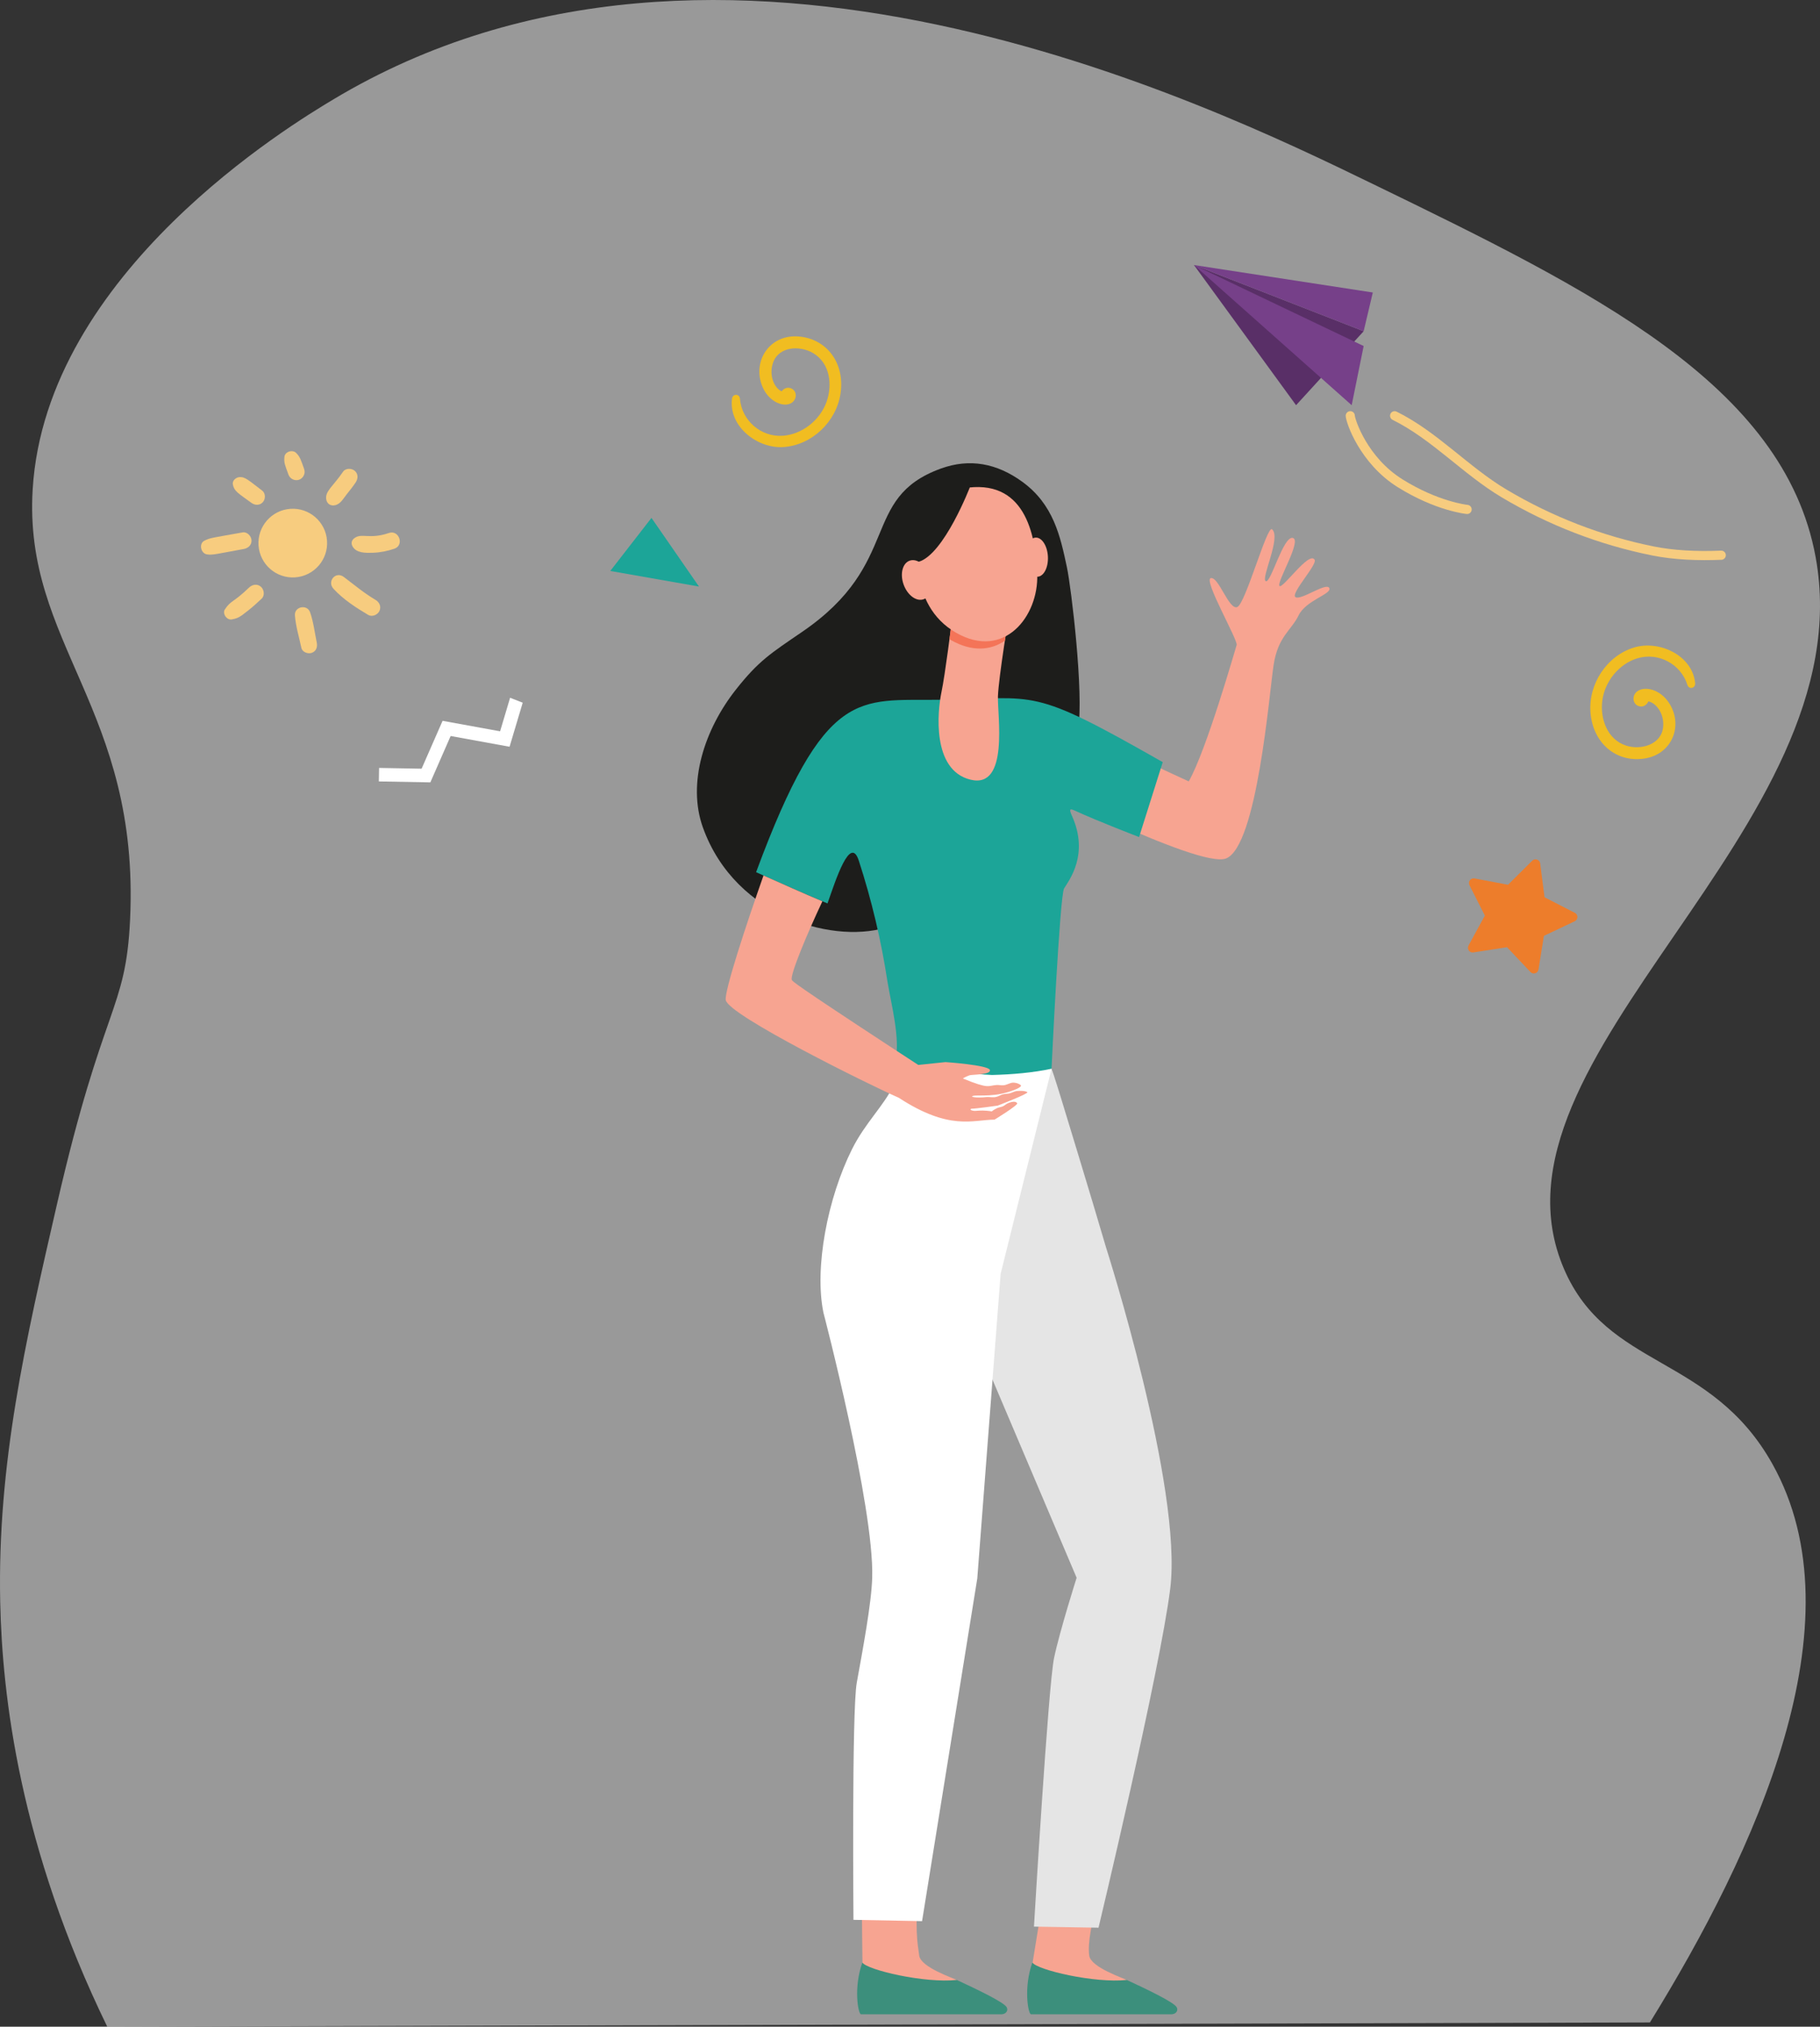
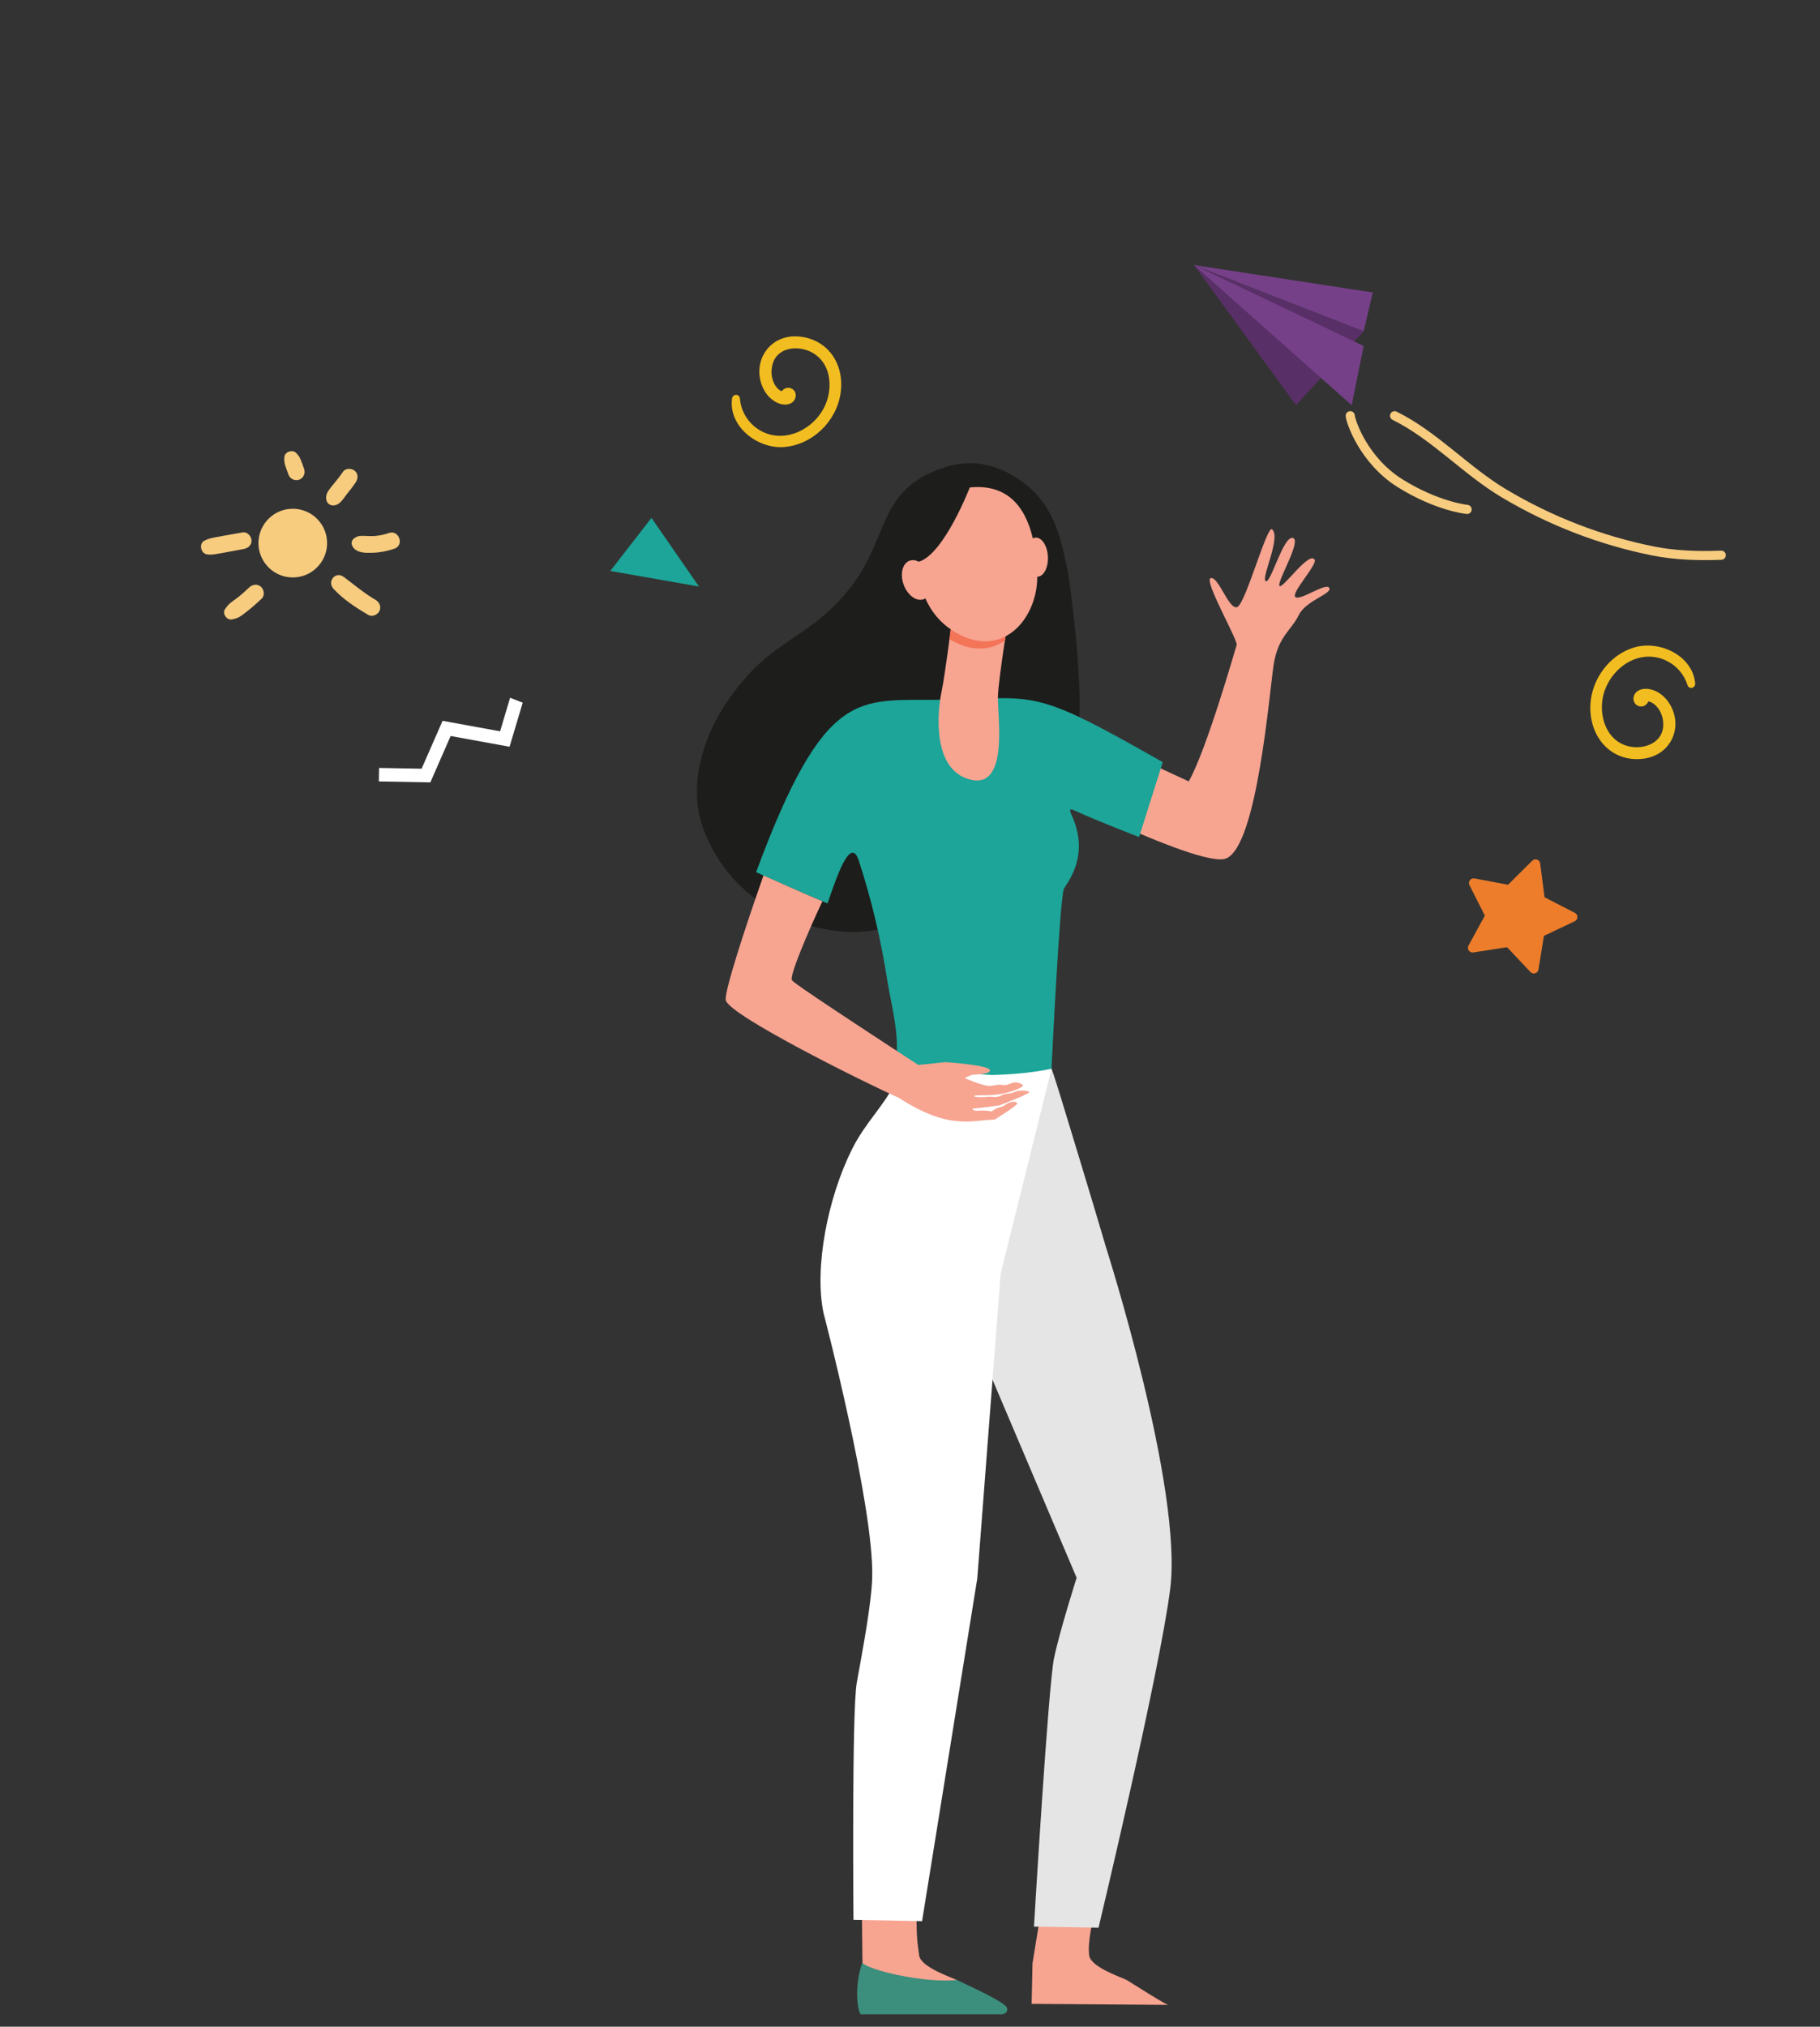
<svg xmlns="http://www.w3.org/2000/svg" id="Calque_2" viewBox="0 0 1414.13 1574">
  <rect x="0" y="0" width="1414.13" height="1574" fill="#333333" stroke="none" />
  <defs>
    <style>.cls-1{fill:#f1bd21;}.cls-1,.cls-2,.cls-3,.cls-4,.cls-5,.cls-6,.cls-7,.cls-8,.cls-9,.cls-10,.cls-11,.cls-12,.cls-13{stroke-width:0px;}.cls-2{fill:#1ca598;}.cls-3{fill:#3c8f7c;}.cls-4{fill:#e5e5e5;}.cls-5{fill:#f7cc7f;}.cls-6{fill:#592f67;}.cls-7{fill:#f7a491;}.cls-8{fill:#1d1d1b;}.cls-9,.cls-11{fill:#fff;}.cls-10{fill:#f47458;}.cls-11{opacity:.5;}.cls-12{fill:#ed7d2b;}.cls-13{fill:#764089;}</style>
  </defs>
  <g id="_Слой_1">
-     <path class="cls-11" d="M1065.97,142.53c169.99,82.6,320.14,155.56,344.76,290.1,38.66,211.32-266.45,388.05-195.5,552.88,33.62,78.11,114,65.96,161.87,151.36,69.16,123.38-13.18,301.15-95.12,433.8l-1198.63,3.33C15.2,1434.03,1.7,1316.91.16,1244.08c-2.26-107.17,19.59-202.23,44.15-309.02,35.97-156.43,53.36-149.3,56.76-220.73,7.79-163.7-82.96-214-75.68-334.25C35.61,211.3,227.37,96.19,258.73,77.37c301.12-180.75,680.68,3.67,807.24,65.17Z" />
    <path class="cls-7" d="M846.32,1518.73c-1.34-9.61,1.67-26.15,9.2-52.01-14.9.03-27.43-6.56-42.66-6.33-4.16,24.33-10.6,64.27-10.6,64.27l-.69,31.58,106.04.8s-.88.45-32.15-19.3c-2.31-1.46-27.85-9.71-29.14-18.99Z" />
-     <path class="cls-3" d="M801.05,1564.34h109.47c4.05-.36,5.04-3.67,3.63-5.7-2.89-4.19-24.24-14.26-38.6-20.94-25.18,2.65-69.43-7.72-73.41-13.55-6.91,19.32-3.35,39.69-1.1,40.19Z" />
    <path class="cls-7" d="M714.21,1518.73c-1.34-9.61-3.62-21.65-.28-53.7-14.9.03-29.08-2.76-44.31-2.53,0,25.02.52,62.15.52,62.15l-.69,31.58,106.05.8s-.88.45-32.15-19.3c-2.31-1.46-27.84-9.71-29.14-18.99Z" />
    <path class="cls-3" d="M668.95,1564.34h109.47c4.05-.36,5.04-3.67,3.63-5.7-2.89-4.19-24.24-14.26-38.6-20.94-25.18,2.65-69.43-7.72-73.41-13.55-6.91,19.32-3.35,39.69-1.1,40.19Z" />
    <path class="cls-7" d="M791.28,603l39.89-42.08s42.7,23.48,92.47,45.92c13.68-23.82,36.01-102.15,37.22-105.89,1.2-3.75-26.16-50.81-20.04-51.99,6.12-1.18,14.07,25.13,20.54,22.46,6.47-2.67,23.1-63.71,27-60.38,7.29,6.23-8.75,37.97-4.91,40.28,3.84,2.31,13.58-35.17,21-33.58,7.42,1.6-12.52,34.13-10.34,37.25,2.19,3.13,23.03-27.39,27.33-20.32,2.34,3.84-19.22,26.57-14.79,29.12,4.44,2.54,23.87-11.78,26.19-7.14,2.32,4.64-18.13,9.47-23.81,21.21-5.68,11.74-16,16.31-19.43,38.5-3.42,22.17-12.79,140.81-36.97,150.34-21.12,8.32-161.34-63.71-161.34-63.71Z" />
    <path class="cls-4" d="M817.05,829.98l-32.35,18.04-65.75,100.54,117.59,276.77s-13.24,41.62-17.56,62.42c-4.52,21.76-15.59,208.5-15.59,208.5l50.16.84s47.65-198.8,55.72-263.32c9.8-78.35-49.87-264.96-49.87-264.96-11.13-38.07-35.11-116.4-35.11-116.4,0,0-5.87-19.08-7.25-22.42Z" />
    <path class="cls-9" d="M704.46,792.22s3.34,23.65-10.03,50.62c-8.15,16.45-22.24,29.34-32.33,49.48-19.09,38.12-29.46,92.27-22.3,127.08,0,0,39.47,150.72,37.9,205.8-.58,20.31-7.55,56.91-12,81.65-3.94,21.87-2.56,184.13-2.56,184.13l53.3,1.03,42.9-266.13,18.14-236.56,39.57-159.34-112.59-37.77Z" />
    <path class="cls-8" d="M829,440.63c-5.17-24.43-10.51-48.95-34.79-66.55-19.64-14.24-40.75-18.31-63.14-10.19-63.41,23-29.3,73.32-107.99,126.96-24.45,16.67-33.73,22.48-51.28,44.69-24.56,31.09-37.99,72.8-25.64,107.13,25.53,71.01,104.65,91.53,146.04,76.47,77.03-28.02,141.21-125.72,145.48-152.38,4.57-28.53-5.35-110.4-8.68-126.13Z" />
    <path class="cls-2" d="M834.88,629.43c17.85,8.25,50.18,20.64,50.18,20.64l18.39-58.17c-103.96-59.14-95.8-49.6-173.83-48.43-62.33.89-88.46-11.01-142.14,133.89,0,0,40.86,18.36,55.49,24.25,6.29-17.91,17.66-53.64,24.29-33.27,10.02,30.77,17.36,61.83,22.27,93.81,3.12,18.96,9.92,43.22,6.35,62.54,0,0,42.45,8.74,74.88,10.16.09,0,.19.01.28,0,15.67-.4,31.71-1.78,46-4.86,0,0,6.36-134.42,9.76-140.03,3.76-6.21,19.65-26.28,6.13-56.29-2.39-5.31-1.75-5.93,1.94-4.23Z" />
    <path class="cls-7" d="M739.38,483.63s-4.96,40.09-7.89,54c-3.06,14.56-7.67,60.43,22.53,67.87,30.2,7.45,20.87-49.9,21.37-64.71.5-14.81,9.06-66.44,9.06-66.44l-45.06,9.27Z" />
    <path class="cls-10" d="M737.74,496.43c.31.18.59.38.91.56,16.69,9.57,31.22,8.06,42.12.61,1.95-12.82,3.67-23.24,3.67-23.24l-45.06,9.27s-.66,5.34-1.64,12.79Z" />
    <path class="cls-7" d="M748.46,379.24s-17.7,4.98-27.9,22.55c-10.2,17.57-15.29,68.04,22.27,89.58,37.56,21.54,64.22-12.97,63.09-45.25-1.14-32.28-10.13-74.98-57.45-66.88Z" />
    <path class="cls-7" d="M814.22,432.26c.42,8.39-3.17,15.39-8.02,15.64-4.85.24-9.11-6.36-9.53-14.75-.42-8.39,3.17-15.39,8.02-15.64,4.84-.24,9.11,6.36,9.53,14.75Z" />
    <path class="cls-8" d="M753.78,377.91s-20.25,52.79-40.07,58.41c-19.82,5.63-18.23,31.59-18.23,31.59,0,0-2.54-60.02,15.57-74.73,18.1-14.71,42.73-15.27,42.73-15.27Z" />
    <path class="cls-7" d="M722.21,446.65c3.06,8.25,1.05,16.63-4.48,18.71-5.53,2.08-12.49-2.92-15.54-11.17-3.06-8.25-1.05-16.63,4.48-18.71,5.53-2.08,12.49,2.92,15.54,11.17Z" />
-     <path class="cls-7" d="M756.83,862.75c.74.1,4.05-.34,6.76-.27,3.75.07,7.02.63,7.02.63,0,0,1.47-1.27,4.28-2.58,1.17-.53,3.08-.74,4.38-1.34,1.34-.64,2.47-1.77,3.74-2.34,3.31-1.44,6.35-1.77,7.36-.03.84,1.44-17.59,12.71-17.59,12.71-17.06.1-34.91,8.8-74.45-16.99-22.57-9.87-132.2-64.01-134.41-75.82-1.24-6.62,15.58-57.89,29.33-96.82,10.6,4.75,33.14,14.78,45.75,20.07-11.57,24.51-25.22,57.02-23.78,61,.37,1.04,1.74,2.91,75.85,51.44,1.87,1.2,3.78,2.48,5.72,3.75,5.22,3.41,10.8,7.06,16.72,10.9l21.14-2.21s33.48,2.31,34.48,6.12c.43,1.74-2.34,2.61-5.75,3.11h-.1c-.5.07-1,.13-1.5.2h-.07c-3.68.43-7.56.5-8.5.84-1.07.37-3.21,1.2-5.05,2.47,20.87,8.53,19.26,5.49,26.19,5.05,1.74-.13,3.58.37,5.22.23,2.81-.23,5.05-1.91,7.22-2.04,3.18-.17,5.75,1.3,6.32,1.91.74.74-.64,1.81-3.31,3.01-16.12,6.99-29.46,4.31-33.74,5.35-2.88.7,2.37,1.77,10.57.9,2.04-.2,4.72.54,7.42-.1,1.81-.4,3.44-1.57,5.22-2.01,1.64-.4,3.31-.37,4.68-.64,1.81-.33,4.31-1.71,5.75-1.87,5.35-.6,7.96.33,8.56.84,1.24,1.1-23.08,10.43-23.08,10.43,0,0-16.76,2.41-20.5,2.41,0,0-2.24,1,2.14,1.67Z" />
+     <path class="cls-7" d="M756.83,862.75c.74.1,4.05-.34,6.76-.27,3.75.07,7.02.63,7.02.63,0,0,1.47-1.27,4.28-2.58,1.17-.53,3.08-.74,4.38-1.34,1.34-.64,2.47-1.77,3.74-2.34,3.31-1.44,6.35-1.77,7.36-.03.84,1.44-17.59,12.71-17.59,12.71-17.06.1-34.91,8.8-74.45-16.99-22.57-9.87-132.2-64.01-134.41-75.82-1.24-6.62,15.58-57.89,29.33-96.82,10.6,4.75,33.14,14.78,45.75,20.07-11.57,24.51-25.22,57.02-23.78,61,.37,1.04,1.74,2.91,75.85,51.44,1.87,1.2,3.78,2.48,5.72,3.75,5.22,3.41,10.8,7.06,16.72,10.9l21.14-2.21s33.48,2.31,34.48,6.12c.43,1.74-2.34,2.61-5.75,3.11h-.1h-.07c-3.68.43-7.56.5-8.5.84-1.07.37-3.21,1.2-5.05,2.47,20.87,8.53,19.26,5.49,26.19,5.05,1.74-.13,3.58.37,5.22.23,2.81-.23,5.05-1.91,7.22-2.04,3.18-.17,5.75,1.3,6.32,1.91.74.74-.64,1.81-3.31,3.01-16.12,6.99-29.46,4.31-33.74,5.35-2.88.7,2.37,1.77,10.57.9,2.04-.2,4.72.54,7.42-.1,1.81-.4,3.44-1.57,5.22-2.01,1.64-.4,3.31-.37,4.68-.64,1.81-.33,4.31-1.71,5.75-1.87,5.35-.6,7.96.33,8.56.84,1.24,1.1-23.08,10.43-23.08,10.43,0,0-16.76,2.41-20.5,2.41,0,0-2.24,1,2.14,1.67Z" />
    <path class="cls-12" d="M1141.02,734.33l12.7-23.25-11.95-23.64c-1.36-2.69.96-5.78,3.92-5.22l26.04,4.89,18.8-18.67c2.14-2.13,5.79-.88,6.18,2.12l3.39,26.28,23.57,12.1c2.68,1.38,2.62,5.24-.11,6.53l-23.94,11.34-4.23,26.15c-.48,2.98-4.17,4.11-6.24,1.92l-18.19-19.26-26.18,4.06c-2.98.46-5.2-2.69-3.75-5.34Z" />
    <path class="cls-5" d="M200.88,423.63c-1.02-14.69,10.07-27.44,24.76-28.46,14.7-1.02,27.44,10.07,28.46,24.76,1.02,14.7-10.07,27.44-24.76,28.46-14.69,1.02-27.43-10.07-28.46-24.76Z" />
-     <path class="cls-5" d="M246.11,498.95c-1.59-7.74-2.56-16.02-5.19-23.48-2.27-6.41-12.28-4.45-11.77,2.43.62,8.43,3.26,16.99,5.02,25.25.72,3.35,5.14,4.9,8.07,3.87,3.58-1.26,4.56-4.71,3.87-8.07h0Z" />
    <path class="cls-5" d="M291.83,465.91c-8.84-5.21-16.55-11.67-24.7-17.83-6.37-4.81-13.24,3.47-8,9.19,7.53,8.22,17.41,14.64,26.95,20.27,3.02,1.78,7.22.04,8.69-2.94,1.65-3.34.09-6.91-2.94-8.69h0Z" />
    <path class="cls-5" d="M275.08,418.16c-2,1.61-2.4,3.91-1.16,6.15,2.99,5.42,10.58,5.15,15.97,4.97,5.62-.19,11.25-1.33,16.57-3.15,7.86-2.68,3.6-14.88-4.29-12.19-15.43,5.27-21.27-.45-27.08,4.21Z" />
    <path class="cls-5" d="M266.59,366.3c-7.76,11.36-14.11,15.19-13.12,21.44.58,3.65,3.47,5.4,7,4.6,4.17-.95,6.44-5.37,8.94-8.47,2.4-2.98,4.75-5.96,6.89-9.13,1.94-2.88,2.22-6.6-.63-9.08-2.38-2.08-7.1-2.25-9.08.63h0Z" />
    <path class="cls-5" d="M236.34,364.33c-2.48-6.88-3.03-9.39-6.25-12.59-2.8-2.78-8.71-1.01-9.1,3.09-.46,4.78.54,6.55,3.15,13.79,1.18,3.28,4.93,5.11,8.24,3.95,3.28-1.15,5.14-4.95,3.95-8.24h0Z" />
-     <path class="cls-5" d="M203.68,380.99c-11.19-8.5-13.47-10.9-17.86-10.43-2.58.27-5.47,2.75-4.91,5.64,1.05,5.38,4.17,6.83,14.46,14.34,2.76,2.01,6.55,2.11,8.93-.62,2.13-2.45,2.11-6.85-.62-8.93h0Z" />
    <path class="cls-5" d="M158.72,419.96c-4.41,2.34-2.64,9.96,2.14,10.59,4.58.6,6.35-.14,28.56-4.19,3.43-.63,6.26-3.13,6-6.89-.22-3.19-3.44-6.62-6.89-6-23.07,4.16-25.38,4.14-29.81,6.49Z" />
    <path class="cls-5" d="M193.53,456.3c-12.18,11.79-13.96,9.7-18.77,16.91-2.2,3.3,1.43,8.55,5.26,7.85,4.91-.9,6.23-1.73,12.64-6.8,3.72-2.95,7.28-6.11,10.7-9.4,2.53-2.44,1.85-7.02-.64-9.19-2.84-2.48-6.65-1.82-9.19.64h0Z" />
    <polygon class="cls-9" points="350.15 571.6 334.38 607.6 294.36 606.87 294.55 596.39 327.58 596.99 343.88 559.81 388.57 567.95 396.35 541.9 406.14 545.73 395.93 579.94 350.15 571.6" />
    <path class="cls-1" d="M568.77,309.61c-2.75,21.71,19.86,38.95,39.97,37.59,22.23-1.5,41.09-19.74,44.35-41.59,3.52-23.65-10.69-42.56-32.67-44.3-21.4-1.69-35.09,17.36-28.91,36.58,4.43,13.78,17.01,18.92,23.35,15.12,4.94-2.96,4.64-10.44-1.34-11.76-2.4-.53-4.87.81-6.14,2.65-5.23-2.08-10.22-11.61-6.83-21.9,4.32-13.14,20.93-13.89,31.25-7.77,13.14,7.8,15.2,24.6,10.38,37.99-5.06,14.06-18.86,25.13-33.89,26.2-17.03,1.21-32.01-11.84-33.37-28.8-.32-4-5.65-3.91-6.14-.02Z" />
    <path class="cls-1" d="M1317.14,530.62c-2.12-21.79-27.99-33.58-47.31-27.8-21.35,6.39-35.7,28.35-34.04,50.37,1.8,23.84,19.85,39.14,41.67,35.96,21.24-3.09,30.37-24.7,20.09-42.08-7.37-12.46-20.78-14.68-26.12-9.57-4.16,3.98-2.21,11.21,3.91,11.17,2.45-.01,4.57-1.87,5.4-3.94,5.56.87,12.53,9.06,11.51,19.84-1.3,13.77-17.34,18.19-28.76,14.49-14.54-4.7-20.27-20.63-18.54-34.75,1.82-14.83,12.83-28.68,27.25-33.05,16.34-4.95,33.84,4.46,38.92,20.7,1.2,3.83,6.37,2.56,5.99-1.34Z" />
    <polygon class="cls-2" points="506.19 402.2 474.19 443.42 543.11 455.53 506.19 402.2" />
    <polygon class="cls-6" points="927.72 205.83 1007.04 314.68 1059.55 257.24 927.72 205.83" />
    <polygon class="cls-13" points="1066.66 227.16 1059.55 257.24 927.72 205.83 1066.66 227.16" />
    <polygon class="cls-13" points="1059.55 268.73 927.72 205.83 1050.25 314.68 1059.55 268.73" />
    <path class="cls-5" d="M1139.62,399.17c-.97-.09-24.14-2.48-53.51-20.76-29.48-18.35-40.51-50.39-40.51-55.53,0-1.96,1.59-3.56,3.55-3.56s3.52,1.56,3.55,3.49c.32,3.43,9.74,32.49,37.16,49.56,27.84,17.33,50.2,19.7,50.43,19.72,1.95.19,3.38,1.93,3.19,3.88-.19,1.95-1.92,3.38-3.87,3.2ZM1052.71,322.84v.04-.04Z" />
    <path class="cls-5" d="M1283.7,431.37c-41.09-8.24-80.4-23.42-116.84-45.1-30.01-17.86-54.21-45.09-84.82-60.2-1.76-.87-2.48-3-1.62-4.76.87-1.76,3-2.48,4.76-1.61,31.68,15.65,55.69,42.85,85.31,60.47,35.74,21.27,74.3,36.15,114.6,44.24,14.81,2.97,32.36,4.06,52.17,3.23,1.97-.08,3.62,1.44,3.7,3.4.08,1.96-1.44,3.62-3.4,3.7-17.59.73-36.53.11-53.87-3.37Z" />
  </g>
</svg>